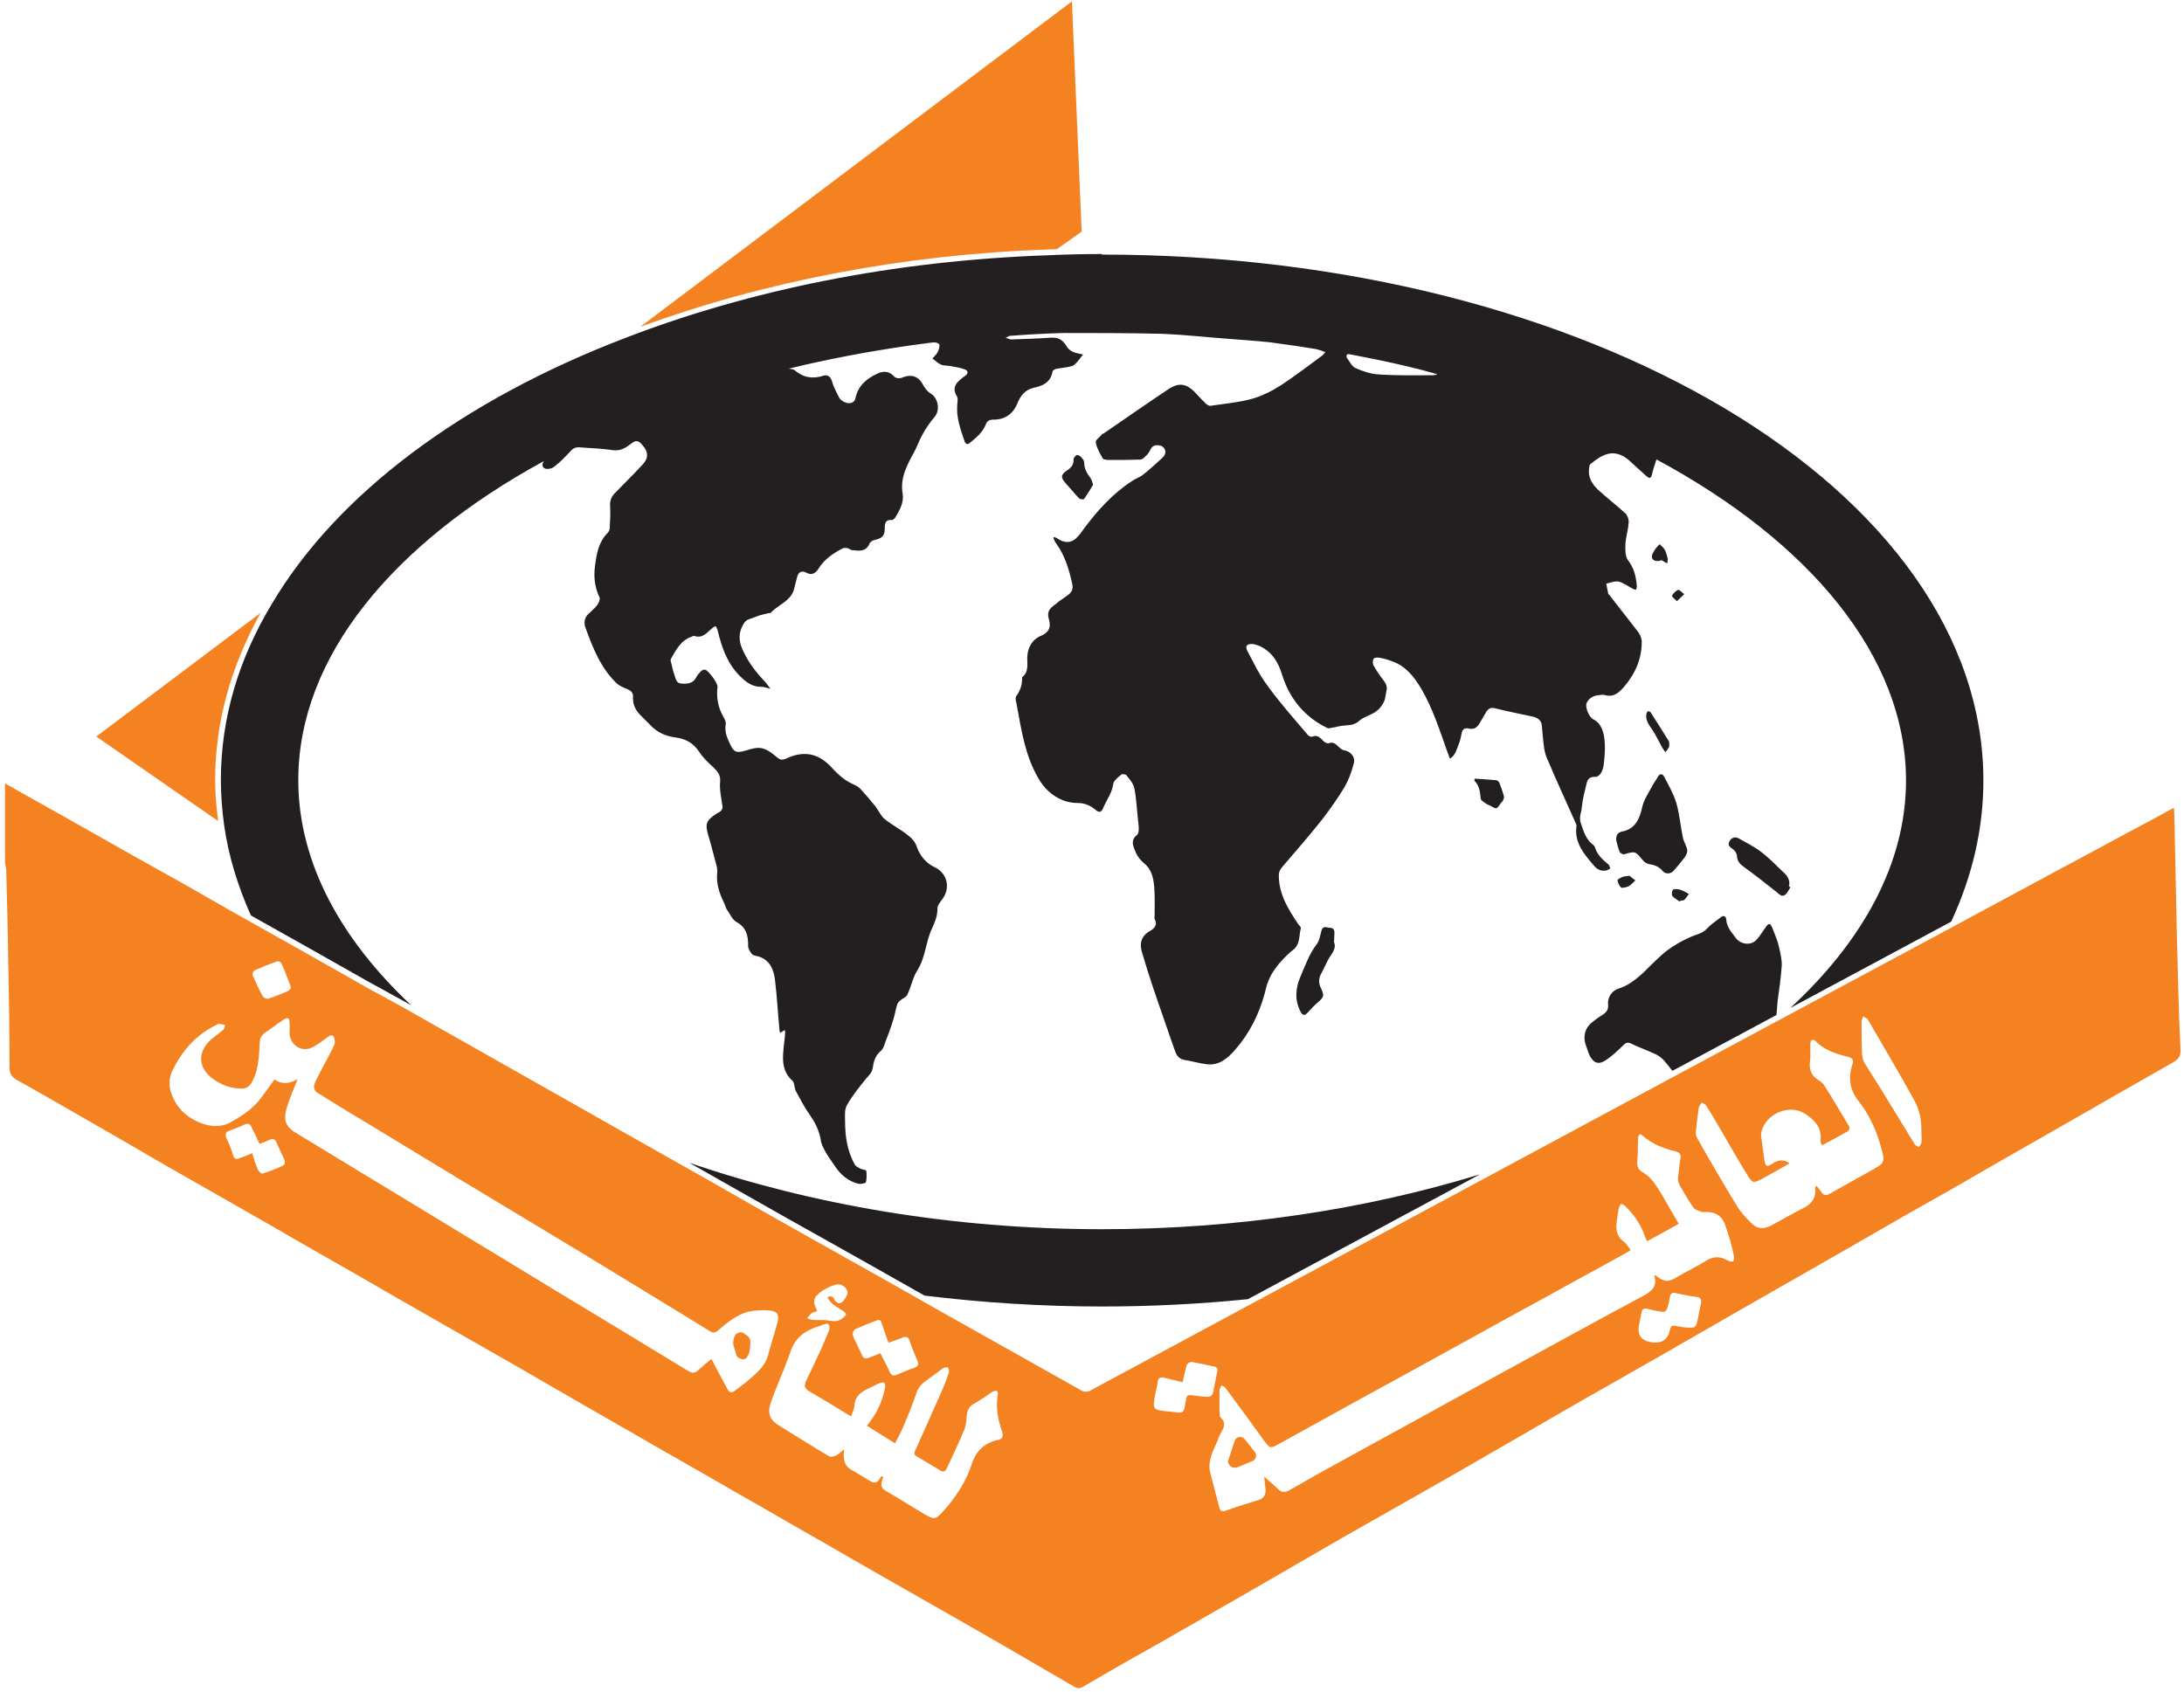
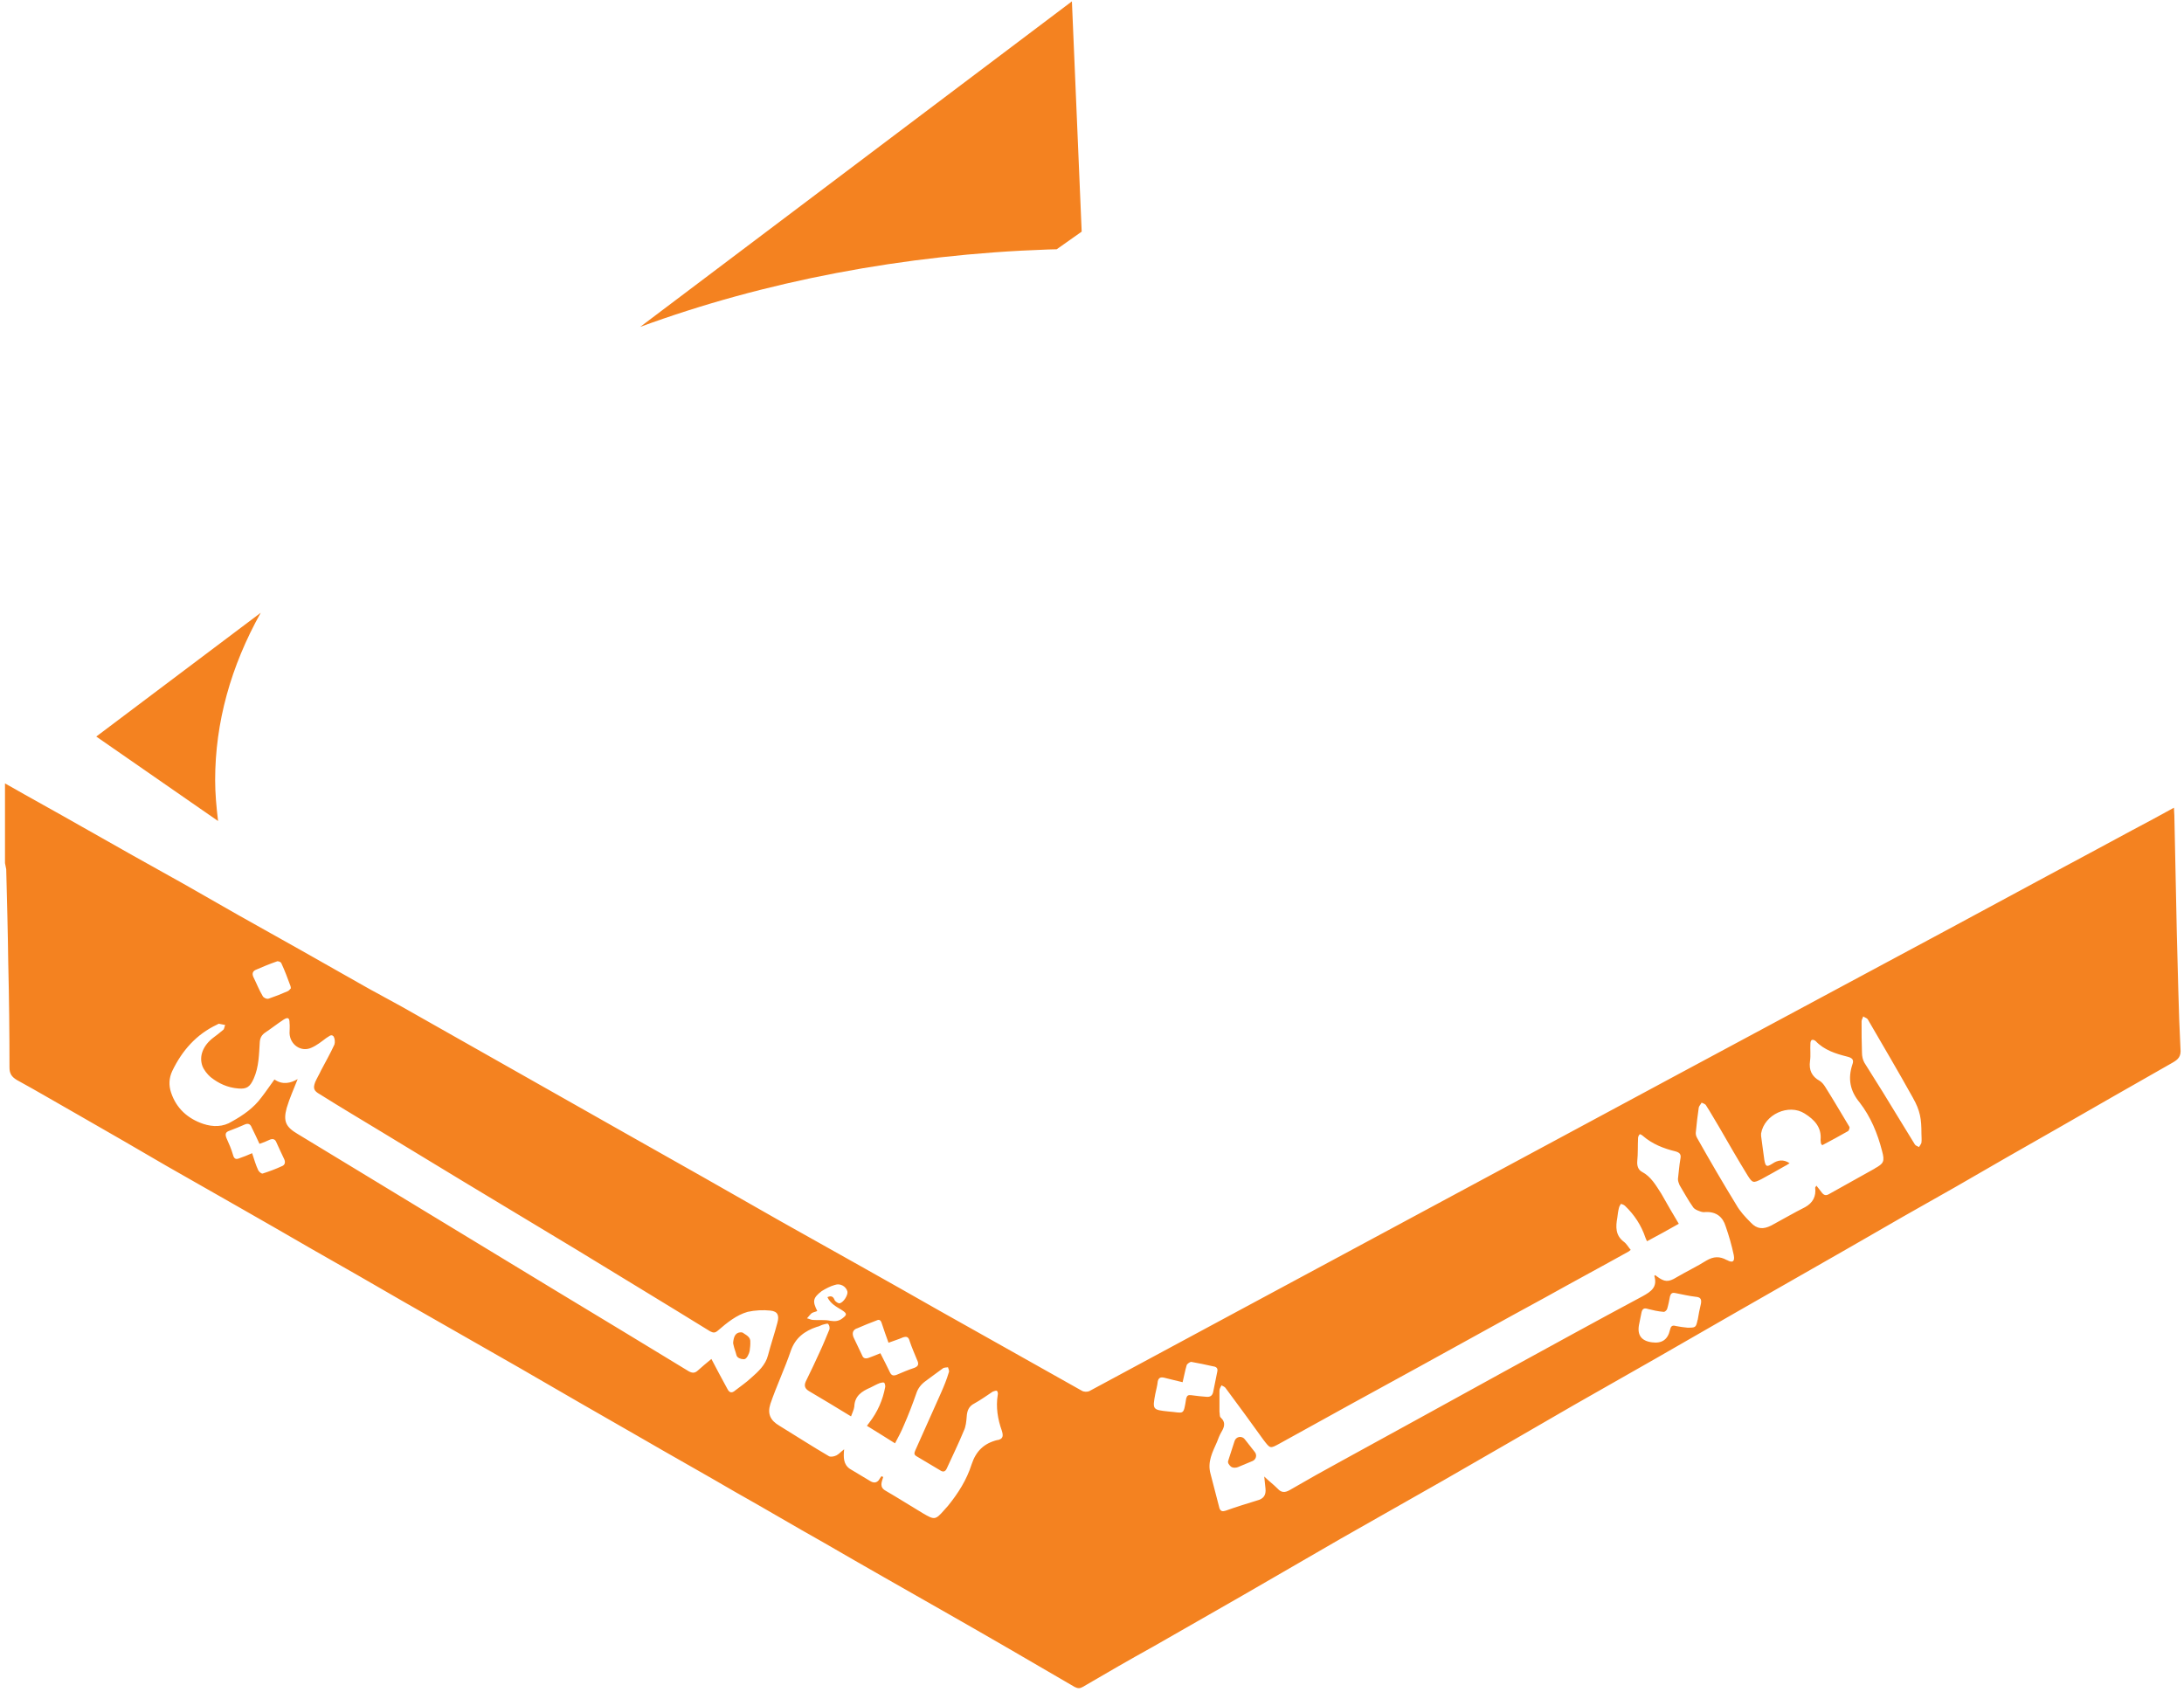
<svg xmlns="http://www.w3.org/2000/svg" width="182" height="141" viewBox="0 0 182 141" fill="none">
  <g clip-path="url(#clip0_7_163)">
    <path d="M89.322 0.117L53.345 27.245C63.64 23.461 75.333 21.203 87.339 20.793C87.578 20.784 87.816 20.784 88.059 20.774L90.14 19.305L89.326 0.112L89.322 0.117ZM8.022 61.385L18.172 68.425C18.027 67.221 17.929 66.088 17.929 65.015C17.929 60.205 19.238 55.526 21.726 51.07L8.022 61.385Z" fill="#F48220" />
    <path d="M181.402 77.793C181.332 74.504 181.266 71.247 181.196 67.958C181.196 67.79 181.164 67.618 181.164 67.314C180.009 67.958 178.859 68.569 177.704 69.181C175.329 70.468 172.986 71.723 170.644 72.978L162.467 77.387L139.665 89.628L104.685 108.448L103.427 109.124C99.219 111.396 94.979 113.668 90.771 115.94C90.603 116.01 90.331 116.01 90.158 115.908C86.189 113.668 82.187 111.434 78.213 109.194C73.87 106.717 69.493 104.277 65.15 101.837C60.807 99.36 56.463 96.887 52.12 94.448C45.911 90.921 39.702 87.431 33.493 83.904C32.783 83.531 32.1 83.125 31.39 82.752C31.086 82.584 30.744 82.411 30.408 82.211C26.878 80.209 23.348 78.208 19.823 76.244C18.331 75.395 16.803 74.513 15.311 73.668C12.497 72.11 9.677 70.515 6.863 68.919C4.726 67.697 2.552 66.512 0.416 65.29V71.933C0.448 72.101 0.486 72.274 0.518 72.442C0.584 75.054 0.654 77.629 0.687 80.242C0.757 83.158 0.79 86.041 0.79 88.957C0.79 89.465 0.958 89.736 1.402 90.006C3.202 90.99 4.965 92.04 6.765 93.057C9.14 94.415 11.482 95.768 13.857 97.158C17.897 99.463 21.969 101.767 26.004 104.109C28.514 105.532 31.058 106.992 33.568 108.448C36.827 110.314 40.048 112.143 43.307 114.009C46.631 115.94 49.923 117.839 53.247 119.738C55.926 121.296 58.609 122.789 61.288 124.352C63.766 125.742 66.207 127.197 68.685 128.588C72.009 130.519 75.37 132.418 78.695 134.316C82.327 136.383 85.955 138.487 89.551 140.591C89.822 140.727 89.99 140.727 90.229 140.591C92.197 139.439 94.132 138.319 96.096 137.232C98.574 135.809 101.085 134.386 103.563 132.959C106.312 131.363 109.023 129.805 111.772 128.21C114.587 126.614 117.439 124.991 120.254 123.395C123.919 121.291 127.547 119.192 131.18 117.088C135.724 114.513 140.241 111.933 144.752 109.325C147.908 107.529 151.031 105.733 154.187 103.932C157.104 102.238 160.022 100.573 162.977 98.912C165.791 97.284 168.61 95.656 171.425 94.065C174.613 92.236 177.802 90.403 181.028 88.574C181.505 88.303 181.776 88.065 181.706 87.389C181.538 84.17 181.5 80.979 181.402 77.793ZM71.396 110.72C71.939 110.482 72.518 110.244 73.061 110.043C73.332 109.908 73.435 110.113 73.5 110.347C73.669 110.855 73.842 111.364 74.043 111.905C74.482 111.737 74.856 111.634 75.23 111.466C75.534 111.364 75.707 111.396 75.805 111.769C75.974 112.278 76.212 112.819 76.418 113.328C76.586 113.668 76.553 113.869 76.179 114.004C75.67 114.172 75.197 114.377 74.721 114.578C74.449 114.681 74.281 114.648 74.145 114.34C73.907 113.831 73.636 113.323 73.365 112.782C73.023 112.917 72.719 113.052 72.416 113.155C72.144 113.258 71.939 113.225 71.841 112.95C71.602 112.441 71.364 111.965 71.13 111.457C70.994 111.116 71.06 110.846 71.401 110.71L71.396 110.72ZM67.665 109.428C67.768 109.362 67.969 109.325 68.105 109.26C67.698 108.448 67.731 108.173 68.479 107.599C68.82 107.393 69.19 107.193 69.564 107.09C70.04 106.922 70.513 107.226 70.616 107.631C70.686 107.902 70.312 108.546 69.97 108.616C69.868 108.648 69.629 108.48 69.564 108.378C69.461 108.107 69.325 107.939 68.951 108.107C69.222 108.681 69.732 108.919 70.171 109.194C70.578 109.465 70.611 109.567 70.204 109.871C69.9 110.109 69.592 110.141 69.185 110.076C68.746 109.973 68.236 110.043 67.759 110.006C67.591 110.006 67.418 109.903 67.249 109.871C67.385 109.735 67.488 109.567 67.656 109.428H67.665ZM21.352 80.811C21.894 80.573 22.474 80.335 23.049 80.135C23.152 80.065 23.423 80.167 23.456 80.302C23.727 80.876 23.965 81.525 24.204 82.169C24.204 82.201 24.236 82.239 24.236 82.374C24.166 82.444 24.068 82.579 23.965 82.612C23.423 82.85 22.913 83.05 22.404 83.223C22.235 83.293 21.964 83.153 21.894 83.018C21.59 82.509 21.384 81.968 21.113 81.422C20.978 81.119 21.081 80.914 21.352 80.811ZM23.488 97.191C22.979 97.428 22.436 97.629 21.894 97.802C21.791 97.834 21.59 97.666 21.52 97.531C21.314 97.093 21.179 96.617 21.01 96.108C20.636 96.276 20.3 96.412 19.991 96.514C19.687 96.65 19.514 96.617 19.416 96.244C19.28 95.768 19.075 95.292 18.874 94.853C18.738 94.513 18.804 94.345 19.112 94.242C19.552 94.074 19.996 93.902 20.435 93.701C20.706 93.598 20.875 93.701 20.978 93.972C21.183 94.41 21.417 94.853 21.623 95.329C21.927 95.227 22.198 95.124 22.469 94.989C22.707 94.886 22.909 94.923 23.011 95.157C23.25 95.665 23.451 96.141 23.689 96.617C23.792 96.855 23.759 97.093 23.484 97.195L23.488 97.191ZM62.574 114.853C62.167 115.226 61.728 115.53 61.284 115.87C60.98 116.141 60.774 116.075 60.606 115.735C60.166 114.923 59.722 114.107 59.283 113.258C58.876 113.598 58.502 113.901 58.128 114.242C57.889 114.447 57.688 114.447 57.38 114.275C53.752 112.073 50.086 109.833 46.421 107.631C40.787 104.207 35.191 100.815 29.557 97.391C27.963 96.439 26.401 95.46 24.807 94.508C23.825 93.93 23.587 93.458 23.89 92.339C24.129 91.527 24.503 90.711 24.807 89.931C24.232 90.272 23.549 90.44 22.871 89.964C22.497 90.473 22.16 90.981 21.787 91.457C21.141 92.339 20.258 92.95 19.341 93.458C18.593 93.934 17.747 93.934 16.933 93.664C15.643 93.225 14.694 92.376 14.255 91.051C14.049 90.44 14.086 89.829 14.357 89.255C15.171 87.562 16.358 86.204 18.088 85.392C18.154 85.36 18.191 85.322 18.257 85.322C18.425 85.355 18.598 85.392 18.766 85.425C18.696 85.56 18.696 85.766 18.598 85.831C18.327 86.069 18.056 86.269 17.784 86.475C16.938 87.118 16.564 88 16.868 88.849C17.004 89.19 17.275 89.526 17.546 89.764C18.224 90.305 18.972 90.645 19.851 90.715C20.562 90.781 20.833 90.58 21.141 89.899C21.581 88.915 21.581 87.865 21.651 86.815C21.684 86.475 21.819 86.241 22.128 86.036C22.637 85.695 23.11 85.322 23.619 84.986C23.993 84.749 24.129 84.818 24.129 85.257C24.162 85.528 24.129 85.831 24.129 86.106C24.162 87.058 25.078 87.701 25.929 87.328C26.406 87.123 26.775 86.82 27.186 86.512C27.392 86.409 27.593 86.139 27.799 86.377C27.902 86.545 27.934 86.853 27.869 87.053C27.528 87.799 27.121 88.509 26.747 89.222C26.611 89.526 26.406 89.866 26.27 90.174C26.064 90.715 26.167 90.921 26.644 91.191C28.374 92.278 30.141 93.328 31.871 94.377C34.143 95.768 36.416 97.125 38.693 98.516C41.778 100.382 44.836 102.21 47.922 104.076C51.69 106.381 55.453 108.653 59.184 110.958C59.456 111.093 59.591 111.093 59.83 110.888C60.578 110.244 61.358 109.6 62.307 109.33C62.92 109.194 63.598 109.162 64.206 109.227C64.814 109.292 64.954 109.633 64.781 110.244C64.542 111.158 64.238 112.04 64 112.954C63.794 113.766 63.187 114.312 62.574 114.853ZM83.136 120.008C82.014 120.279 81.336 120.923 80.967 122.042C80.56 123.33 79.849 124.45 78.998 125.499C78.896 125.602 78.793 125.737 78.695 125.84C77.947 126.689 77.881 126.689 76.894 126.11C75.875 125.499 74.861 124.855 73.809 124.244C73.266 123.941 73.468 123.53 73.603 123.092C73.57 123.092 73.5 123.059 73.468 123.022C73.365 123.125 73.299 123.26 73.229 123.363C73.023 123.6 72.79 123.6 72.518 123.433C71.943 123.092 71.396 122.756 70.821 122.415C70.279 122.042 70.279 121.464 70.344 120.787C70.073 120.993 69.905 121.193 69.699 121.296C69.493 121.398 69.222 121.431 69.087 121.366C67.694 120.554 66.338 119.672 64.949 118.823C64.201 118.385 63.93 117.839 64.201 116.995C64.711 115.502 65.389 114.079 65.898 112.586C66.272 111.499 67.053 110.925 68.067 110.584C68.273 110.552 68.442 110.417 68.643 110.379C68.778 110.347 68.984 110.277 69.017 110.347C69.12 110.449 69.152 110.65 69.12 110.79C68.848 111.434 68.61 112.045 68.306 112.688C67.932 113.5 67.558 114.317 67.151 115.128C66.983 115.502 67.086 115.74 67.422 115.94C68.577 116.617 69.695 117.298 70.919 118.044C71.022 117.741 71.158 117.503 71.191 117.232C71.223 116.318 71.836 115.945 72.546 115.637C72.818 115.502 73.056 115.366 73.327 115.264C73.463 115.231 73.598 115.194 73.669 115.231C73.734 115.264 73.771 115.436 73.771 115.572C73.566 116.691 73.126 117.676 72.448 118.557C72.383 118.66 72.313 118.725 72.243 118.828C73.023 119.304 73.771 119.78 74.585 120.288C74.856 119.78 75.127 119.271 75.333 118.763C75.707 117.914 76.044 117.032 76.352 116.15C76.488 115.712 76.759 115.371 77.133 115.1C77.61 114.76 78.082 114.387 78.559 114.051C78.695 113.948 78.863 113.981 78.998 113.948C79.031 114.083 79.134 114.251 79.064 114.387C78.896 114.965 78.657 115.539 78.419 116.08C77.708 117.676 76.993 119.266 76.282 120.862C76.179 121.1 76.147 121.235 76.385 121.37C77.03 121.744 77.675 122.15 78.32 122.523C78.559 122.691 78.76 122.691 78.896 122.388C79.373 121.338 79.877 120.321 80.322 119.234C80.49 118.893 80.527 118.455 80.56 118.049C80.593 117.573 80.728 117.2 81.205 116.962C81.748 116.659 82.224 116.318 82.734 115.977C82.837 115.945 83.005 115.875 83.075 115.912C83.145 115.977 83.178 116.15 83.145 116.253C82.977 117.27 83.145 118.287 83.487 119.238C83.622 119.677 83.59 119.915 83.145 120.018L83.136 120.008ZM99.257 116.276C99.018 116.243 98.915 116.309 98.85 116.547C98.611 118.04 98.682 117.732 97.358 117.634C96.035 117.498 96.035 117.466 96.274 116.173C96.344 115.833 96.442 115.497 96.48 115.124C96.55 114.821 96.718 114.751 97.022 114.821C97.531 114.956 98.004 115.058 98.551 115.194C98.686 114.653 98.756 114.209 98.892 113.771C98.925 113.668 99.163 113.5 99.266 113.5C99.878 113.603 100.486 113.738 101.099 113.873C101.37 113.906 101.505 114.041 101.44 114.312C101.337 114.89 101.202 115.432 101.099 116.005C101.033 116.309 100.86 116.444 100.524 116.411C100.117 116.379 99.71 116.341 99.266 116.276H99.257ZM141.465 110.006C141.33 110.65 141.297 110.65 140.619 110.65C140.315 110.617 139.974 110.58 139.67 110.515C139.329 110.412 139.231 110.547 139.161 110.855C138.98 111.645 138.483 111.984 137.669 111.872C136.787 111.76 136.425 111.273 136.584 110.412C136.655 110.071 136.72 109.735 136.79 109.395C136.86 109.054 137.029 108.989 137.332 109.092C137.739 109.194 138.179 109.297 138.623 109.33C138.726 109.362 138.894 109.194 138.927 109.092C139.03 108.751 139.095 108.415 139.165 108.042C139.235 107.804 139.334 107.701 139.642 107.771C140.184 107.874 140.727 108.009 141.307 108.075C141.681 108.107 141.816 108.243 141.746 108.648C141.643 109.092 141.54 109.563 141.475 110.006H141.465ZM143.906 105.019C143.294 104.678 142.789 104.716 142.209 105.052C141.395 105.56 140.544 105.966 139.731 106.442C139.02 106.88 138.712 106.848 138.066 106.372C138.034 106.339 137.964 106.302 137.931 106.269L137.861 106.339C138.132 107.254 137.622 107.627 136.879 108.033C132.942 110.137 129.076 112.269 125.172 114.405C120.726 116.845 116.317 119.29 111.903 121.697C110.412 122.509 108.953 123.325 107.495 124.174C107.088 124.412 106.784 124.412 106.475 124.072C106.101 123.698 105.695 123.395 105.353 123.055C105.386 123.358 105.423 123.698 105.456 124.039C105.522 124.617 105.288 124.921 104.745 125.056C103.862 125.327 102.983 125.597 102.132 125.905C101.894 125.975 101.725 125.975 101.622 125.7C101.384 124.748 101.113 123.768 100.874 122.817C100.603 121.832 101.043 121.021 101.417 120.172C101.519 119.901 101.622 119.63 101.758 119.392C101.996 118.987 102.197 118.581 101.725 118.137C101.622 118.068 101.66 117.834 101.622 117.662V115.898C101.622 115.73 101.725 115.595 101.791 115.455C101.926 115.525 102.095 115.59 102.165 115.726C103.217 117.148 104.269 118.571 105.288 119.999C105.863 120.745 105.83 120.745 106.644 120.302C110.548 118.133 114.447 115.996 118.351 113.859C121.81 111.961 125.27 110.029 128.767 108.131C131.072 106.843 133.415 105.588 135.724 104.3C135.757 104.268 135.794 104.235 135.892 104.165C135.687 103.927 135.551 103.657 135.317 103.489C134.607 102.948 134.639 102.234 134.775 101.487C134.808 101.217 134.841 100.946 134.911 100.671C134.943 100.536 135.014 100.433 135.079 100.33C135.182 100.363 135.317 100.4 135.42 100.498C136.201 101.245 136.776 102.126 137.117 103.143C137.15 103.246 137.188 103.311 137.253 103.447C138.137 102.971 139.016 102.5 139.899 101.991C139.39 101.142 138.917 100.33 138.441 99.481C138.001 98.805 137.594 98.058 136.814 97.653C136.51 97.484 136.407 97.144 136.439 96.771C136.505 96.127 136.472 95.483 136.505 94.839C136.505 94.737 136.575 94.601 136.641 94.536C136.673 94.503 136.846 94.606 136.912 94.671C137.692 95.348 138.642 95.721 139.628 95.959C140.002 96.062 140.105 96.23 140.035 96.57C139.932 97.149 139.899 97.69 139.829 98.264C139.829 98.432 139.895 98.604 139.965 98.772C140.339 99.383 140.675 100.027 141.087 100.601C141.19 100.769 141.428 100.871 141.629 100.941C141.797 101.011 141.97 101.044 142.139 101.011C143.022 100.979 143.565 101.417 143.803 102.196C144.074 102.975 144.313 103.792 144.481 104.604C144.584 105.145 144.378 105.28 143.906 105.01V105.019ZM156.225 97.391C154.968 98.105 153.715 98.781 152.457 99.495C152.186 99.663 152.018 99.63 151.845 99.425C151.676 99.22 151.541 99.019 151.368 98.814C151.265 98.949 151.265 98.982 151.265 98.982C151.355 99.707 151.073 100.249 150.419 100.61C149.47 101.086 148.553 101.627 147.604 102.136C146.926 102.476 146.417 102.439 145.907 101.898C145.43 101.422 144.991 100.946 144.687 100.405C143.565 98.576 142.48 96.71 141.428 94.844C141.325 94.676 141.292 94.471 141.325 94.303C141.391 93.626 141.461 92.983 141.564 92.302C141.596 92.166 141.732 92.031 141.802 91.896C141.938 91.966 142.106 91.998 142.176 92.133C142.55 92.707 142.887 93.319 143.261 93.93C144.042 95.287 144.822 96.64 145.636 97.965C146.043 98.609 146.113 98.609 146.791 98.268C147.469 97.895 148.146 97.522 148.792 97.149C148.895 97.116 148.997 97.013 149.133 96.943C148.623 96.603 148.151 96.673 147.707 96.976C147.23 97.279 147.132 97.247 147.029 96.673C146.926 96.029 146.861 95.353 146.758 94.671V94.466C147.029 92.871 149.063 91.956 150.391 92.805C151.204 93.314 151.817 93.958 151.714 95.007C151.714 95.11 151.746 95.213 151.746 95.311C151.779 95.343 151.812 95.38 151.849 95.446C152.56 95.073 153.308 94.667 154.019 94.261C154.084 94.191 154.154 93.99 154.122 93.92C153.444 92.801 152.798 91.681 152.088 90.561C151.985 90.393 151.817 90.188 151.648 90.085C150.97 89.712 150.732 89.171 150.835 88.425C150.905 87.949 150.835 87.44 150.868 86.969C150.868 86.867 150.9 86.698 151.003 86.666C151.073 86.633 151.242 86.698 151.307 86.769C152.018 87.515 152.971 87.818 153.921 88.056C154.327 88.159 154.533 88.294 154.36 88.733C153.986 89.885 154.154 90.902 154.972 91.886C155.889 93.071 156.464 94.462 156.838 95.922C157.076 96.803 156.974 96.971 156.225 97.382V97.391ZM160.125 95.222C160.092 95.357 159.989 95.46 159.919 95.595C159.816 95.53 159.648 95.493 159.578 95.39C158.694 93.93 157.778 92.474 156.899 91.014C156.389 90.202 155.879 89.386 155.37 88.574C155.234 88.336 155.164 88.033 155.164 87.725C155.131 86.876 155.131 85.994 155.131 85.112C155.131 84.977 155.234 84.842 155.267 84.707C155.403 84.809 155.571 84.842 155.641 84.944C156.899 87.114 158.184 89.283 159.409 91.49C160.022 92.577 160.12 93.253 160.12 94.475C160.12 94.746 160.153 94.984 160.12 95.222H160.125Z" fill="#F48220" />
    <path d="M62.523 111.797C62.541 112.063 62.504 112.325 62.471 112.591C62.434 112.8 62.242 113.244 62.032 113.276H61.943C61.714 113.276 61.433 113.155 61.377 112.959L61.307 112.712C61.218 112.465 61.148 112.217 61.097 111.97C61.078 111.881 61.148 111.527 61.185 111.443C61.237 111.284 61.363 111.126 61.522 111.074C61.592 111.056 61.662 111.037 61.733 111.037C61.821 111.037 61.91 111.056 61.98 111.126C62.261 111.303 62.527 111.462 62.527 111.797H62.523Z" fill="#F48220" />
    <path d="M102.899 122.322C102.773 122.322 102.646 122.29 102.567 122.22C102.431 122.089 102.291 121.93 102.347 121.753L102.436 121.473L102.885 120.088C102.941 119.92 103.086 119.794 103.259 119.761C103.287 119.761 103.315 119.756 103.343 119.756C103.488 119.756 103.628 119.822 103.722 119.938L104.572 121.021C104.666 121.142 104.699 121.291 104.661 121.436C104.624 121.58 104.521 121.702 104.381 121.762L103.161 122.271C103.086 122.299 102.992 122.322 102.894 122.322H102.899Z" fill="#F48220" />
-     <path d="M137.323 59.276C137.253 59.337 137.202 59.449 137.188 59.547C137.122 60.111 137.491 60.499 137.763 60.928C138.038 61.366 138.263 61.842 138.515 62.295C138.595 62.435 138.693 62.561 138.786 62.696C138.885 62.556 138.997 62.421 139.081 62.271C139.114 62.211 139.095 62.117 139.104 62.024C139.095 61.95 139.114 61.838 139.067 61.768C138.571 60.965 138.067 60.163 137.552 59.37C137.515 59.309 137.351 59.253 137.323 59.281V59.276ZM138.59 46.76C138.702 46.83 138.819 46.895 138.931 46.96C138.95 46.82 139.002 46.671 138.974 46.545C138.917 46.288 138.847 46.032 138.721 45.803C138.628 45.631 138.445 45.5 138.3 45.355C138.183 45.486 138.043 45.607 137.95 45.752C137.828 45.943 137.674 46.153 137.66 46.368C137.632 46.722 138.038 46.862 138.483 46.68C138.515 46.708 138.548 46.741 138.585 46.76H138.59ZM135.224 69.283C134.766 69.386 134.677 69.619 134.682 70.025C134.775 70.352 134.841 70.688 134.971 70.995C135.018 71.103 135.247 71.224 135.35 71.196C136.276 70.93 136.271 70.93 136.902 71.695C137.029 71.849 137.239 71.989 137.426 72.017C137.875 72.087 138.254 72.222 138.557 72.591C138.805 72.889 139.263 72.838 139.492 72.549C139.792 72.171 140.124 71.821 140.404 71.434C140.526 71.266 140.633 71.009 140.601 70.823C140.535 70.468 140.306 70.146 140.236 69.792C140.04 68.84 139.965 67.856 139.694 66.927C139.469 66.162 139.053 65.453 138.684 64.739C138.529 64.445 138.305 64.455 138.132 64.781C138.006 65.015 137.837 65.22 137.716 65.453C137.412 66.046 136.996 66.615 136.856 67.245C136.636 68.234 136.299 69.05 135.229 69.293L135.224 69.283ZM110.851 77.326C110.585 77.317 110.253 77.102 110.122 77.559C110.015 77.933 109.972 78.362 109.753 78.651C109.117 79.481 108.776 80.442 108.374 81.385C107.957 82.351 107.883 83.302 108.35 84.259C108.556 84.678 108.719 84.674 109.028 84.333C109.267 84.067 109.514 83.806 109.785 83.573C110.328 83.111 110.379 82.98 110.071 82.341C109.888 81.959 109.874 81.595 110.061 81.222C110.248 80.848 110.445 80.475 110.622 80.093C110.875 79.561 111.417 79.122 111.169 78.52C111.183 78.213 111.193 77.993 111.202 77.774C111.216 77.522 111.132 77.335 110.851 77.326ZM147.646 77.251C147.543 76.948 147.375 76.948 147.207 77.181C146.936 77.555 146.697 77.961 146.393 78.301C145.954 78.81 145.136 78.74 144.696 78.231C144.322 77.723 143.883 77.279 143.85 76.603C143.817 76.332 143.611 76.262 143.373 76.468C142.966 76.771 142.527 77.079 142.185 77.452C141.811 77.825 141.302 77.891 140.862 78.096C140.184 78.399 139.507 78.772 138.927 79.216C138.179 79.789 137.534 80.503 136.856 81.147C136.243 81.688 135.635 82.164 134.855 82.402C134.312 82.57 133.938 83.148 134.008 83.722C134.041 84.095 133.905 84.333 133.602 84.539C133.26 84.744 132.956 84.977 132.652 85.215C132.077 85.691 131.904 86.367 132.143 87.081C132.278 87.422 132.349 87.758 132.517 88.066C132.891 88.677 133.298 88.742 133.943 88.271C134.42 87.93 134.859 87.524 135.266 87.118C135.472 86.913 135.607 86.848 135.878 86.951C136.556 87.291 137.272 87.524 137.982 87.865C138.188 87.968 138.422 88.135 138.595 88.303C138.861 88.593 139.114 88.919 139.366 89.246L139.446 89.204L148.039 84.59C148.072 84.207 148.109 83.825 148.132 83.456C148.268 82.472 148.404 81.525 148.474 80.54C148.544 80.102 148.235 78.712 148.067 78.301C147.931 77.928 147.796 77.587 147.66 77.251H147.646ZM91.832 21.171C90.341 21.171 88.845 21.203 87.353 21.273C74.426 21.717 62.415 24.189 52.134 28.155C38.562 33.342 28.042 41.175 22.614 50.398C19.865 54.975 18.406 59.892 18.406 65.01C18.406 66.265 18.509 67.52 18.677 68.775C19.042 71.355 19.823 73.86 20.908 76.295C24.152 78.105 27.402 79.943 30.651 81.786L33.727 83.475L34.27 83.783C28.393 78.273 24.914 71.915 24.858 65.183V65.015C24.858 54.718 32.792 45.262 45.322 38.428C45.2 38.633 45.126 38.857 45.35 39.011C45.519 39.146 45.963 39.076 46.164 38.908C46.673 38.535 47.113 38.059 47.557 37.588C47.763 37.35 47.996 37.247 48.338 37.285C49.254 37.35 50.203 37.387 51.12 37.522C51.732 37.592 52.139 37.317 52.545 37.014C52.952 36.673 53.191 36.673 53.527 37.084C54.037 37.658 54.07 38.171 53.527 38.745C52.779 39.556 51.966 40.34 51.185 41.152C50.914 41.455 50.811 41.796 50.844 42.239C50.876 42.817 50.844 43.391 50.811 44.002C50.811 44.138 50.741 44.306 50.643 44.408C49.895 45.155 49.726 46.102 49.591 47.119C49.455 48.071 49.558 48.947 49.965 49.797C50.03 49.932 49.895 50.273 49.759 50.44C49.553 50.711 49.282 50.916 49.048 51.154C48.707 51.457 48.642 51.901 48.777 52.274C49.39 53.967 50.035 55.633 51.358 56.92C51.596 57.158 51.933 57.294 52.274 57.429C52.578 57.564 52.784 57.732 52.751 58.105C52.718 58.782 53.022 59.29 53.499 59.733C53.803 60.037 54.112 60.345 54.416 60.648C54.958 61.124 55.57 61.362 56.281 61.46C57.095 61.562 57.773 61.898 58.282 62.682C58.586 63.158 59.03 63.564 59.47 63.97C59.811 64.31 60.045 64.581 60.012 65.122C59.947 65.733 60.082 66.377 60.18 67.021C60.25 67.291 60.213 67.496 59.975 67.664C59.872 67.734 59.769 67.767 59.671 67.832C58.824 68.411 58.754 68.681 59.026 69.629C59.297 70.51 59.502 71.392 59.736 72.241C59.769 72.376 59.769 72.544 59.769 72.684C59.666 73.599 59.937 74.448 60.344 75.259C60.447 75.465 60.48 75.698 60.615 75.871C60.853 76.211 61.055 76.682 61.396 76.855C62.177 77.293 62.345 77.942 62.345 78.754C62.312 78.992 62.48 79.295 62.649 79.5C62.752 79.635 62.99 79.668 63.191 79.705C64.173 80.009 64.482 80.825 64.584 81.674C64.753 83.064 64.823 84.487 64.959 85.877C64.959 85.948 64.991 85.98 65.029 86.083C65.164 85.98 65.267 85.915 65.403 85.845C65.403 85.915 65.435 85.98 65.435 86.013C65.403 86.587 65.3 87.165 65.267 87.744C65.202 88.593 65.3 89.404 66.015 90.048C66.221 90.216 66.183 90.659 66.319 90.93C66.693 91.606 67.03 92.287 67.474 92.899C67.913 93.542 68.255 94.186 68.39 94.965C68.423 95.339 68.629 95.679 68.797 96.015C69.035 96.421 69.339 96.827 69.61 97.237C70.087 97.951 70.733 98.46 71.546 98.66C71.714 98.693 72.121 98.627 72.159 98.525C72.229 98.254 72.229 97.914 72.191 97.573C72.191 97.508 71.887 97.471 71.714 97.405C71.546 97.303 71.34 97.237 71.237 97.065C70.625 95.978 70.424 94.76 70.424 93.472C70.424 92.997 70.354 92.455 70.592 92.082C71.032 91.303 71.612 90.589 72.186 89.88C72.425 89.61 72.663 89.404 72.729 88.999C72.799 88.49 72.935 87.981 73.374 87.608C73.58 87.44 73.678 87.17 73.748 86.932C73.987 86.321 74.225 85.677 74.426 85.033C74.562 84.594 74.632 84.151 74.767 83.713C74.8 83.578 74.936 83.442 75.071 83.34C75.24 83.204 75.511 83.102 75.614 82.901C75.917 82.257 76.053 81.511 76.427 80.9C77.138 79.813 77.138 78.46 77.685 77.34C77.923 76.832 78.124 76.323 78.124 75.712C78.091 75.507 78.293 75.273 78.428 75.068C79.274 74.084 78.97 72.763 77.853 72.255C77.208 71.952 76.665 71.341 76.394 70.561C76.291 70.221 76.02 69.885 75.749 69.68C75.104 69.139 74.323 68.765 73.678 68.224C73.374 67.954 73.201 67.51 72.93 67.175C72.523 66.666 72.084 66.158 71.639 65.682C71.471 65.514 71.2 65.411 70.994 65.308C70.246 64.968 69.704 64.394 69.162 63.816C68.077 62.729 66.889 62.561 65.463 63.242C65.192 63.344 65.024 63.344 64.785 63.139C64.411 62.836 63.972 62.463 63.495 62.36C63.056 62.257 62.546 62.43 62.102 62.565C61.391 62.771 61.153 62.701 60.844 62.024C60.606 61.516 60.367 61.007 60.47 60.396C60.54 60.191 60.367 59.888 60.232 59.65C59.825 58.903 59.689 58.091 59.792 57.242C59.825 56.939 59.044 55.885 58.773 55.819C58.67 55.787 58.535 55.852 58.469 55.889C58.301 56.057 58.128 56.23 58.03 56.431C57.758 56.972 57.282 57.004 56.809 56.972C56.37 56.972 56.3 56.566 56.197 56.225C56.094 55.955 56.029 55.651 55.959 55.344C55.926 55.208 55.856 55.04 55.893 54.938C56.333 54.191 56.706 53.38 57.623 53.072C57.693 53.039 57.791 52.969 57.861 53.002C58.572 53.239 58.913 52.698 59.353 52.358C59.423 52.255 59.559 52.222 59.657 52.19C59.689 52.292 59.76 52.395 59.792 52.493C60.166 54.051 60.676 55.511 61.929 56.594C62.336 56.967 62.812 57.238 63.388 57.238C63.626 57.238 63.864 57.308 64.201 57.406C64.033 57.168 63.897 57 63.794 56.864C62.948 55.983 62.2 54.998 61.761 53.846C61.522 53.132 61.625 52.456 62.064 51.845C62.135 51.775 62.233 51.677 62.336 51.639C62.677 51.504 63.014 51.401 63.355 51.266C63.593 51.196 63.832 51.163 64.066 51.098C64.136 51.098 64.201 51.098 64.234 51.066C64.846 50.389 65.898 50.114 66.169 49.097C66.272 48.724 66.338 48.383 66.441 48.047C66.543 47.674 66.815 47.539 67.151 47.707C67.628 47.977 67.932 47.809 68.203 47.403C68.68 46.624 69.423 46.116 70.204 45.71C70.307 45.64 70.475 45.677 70.611 45.677C70.746 45.71 70.849 45.812 70.985 45.845C71.597 45.915 72.172 46.013 72.476 45.271C72.546 45.136 72.748 45.033 72.883 45.001C73.496 44.865 73.729 44.66 73.729 44.054C73.729 43.648 73.762 43.275 74.342 43.34C74.407 43.34 74.51 43.237 74.58 43.172C74.954 42.561 75.328 41.917 75.225 41.171C74.987 39.883 75.567 38.796 76.142 37.746C76.413 37.27 76.581 36.729 76.853 36.254C77.124 35.745 77.465 35.236 77.872 34.761C78.349 34.219 78.213 33.235 77.6 32.829C77.329 32.661 77.124 32.423 76.988 32.185C76.581 31.374 76.006 31.136 75.188 31.472C74.884 31.574 74.646 31.542 74.44 31.304C74.033 30.898 73.556 30.93 73.117 31.136C72.233 31.542 71.49 32.153 71.284 33.202C71.214 33.576 70.775 33.711 70.368 33.506C70.2 33.436 70.026 33.3 69.928 33.132C69.723 32.727 69.489 32.321 69.353 31.845C69.25 31.472 69.049 31.201 68.643 31.304C67.726 31.607 66.945 31.472 66.235 30.865C66.109 30.762 65.931 30.748 65.725 30.725C68.984 29.927 72.378 29.288 75.861 28.789C76.011 28.77 76.165 28.752 76.31 28.728C76.722 28.672 77.114 28.612 77.516 28.565C77.624 28.551 77.736 28.547 77.844 28.532C77.989 28.523 78.25 28.631 78.278 28.696C78.311 28.901 78.246 29.134 78.143 29.34C78.04 29.545 77.839 29.713 77.703 29.881C77.942 30.049 78.18 30.287 78.414 30.389C78.685 30.492 79.026 30.459 79.298 30.525C79.672 30.59 80.079 30.66 80.42 30.795C80.658 30.898 80.724 31.098 80.453 31.304C80.284 31.439 80.111 31.542 79.943 31.709C79.569 32.05 79.4 32.423 79.704 32.965C79.84 33.132 79.807 33.44 79.775 33.678C79.672 34.798 80.046 35.782 80.387 36.799C80.49 37.037 80.626 37.07 80.826 36.902C81.336 36.496 81.879 36.053 82.15 35.376C82.252 35.073 82.454 34.971 82.828 34.971C83.777 34.971 84.455 34.462 84.796 33.58C85.067 32.937 85.441 32.493 86.119 32.325C86.9 32.157 87.545 31.887 87.713 30.968C87.713 30.865 87.919 30.762 88.055 30.73C88.461 30.66 88.901 30.627 89.275 30.525C89.443 30.492 89.579 30.357 89.714 30.221C89.92 30.016 90.056 29.778 90.257 29.545C89.986 29.48 89.682 29.442 89.443 29.34C89.237 29.237 89.036 29.102 88.933 28.934C88.527 28.257 88.186 28.085 87.372 28.155C86.353 28.225 85.301 28.257 84.249 28.29C84.146 28.29 84.043 28.22 83.809 28.155C84.015 28.052 84.081 27.987 84.183 27.987C85.259 27.903 86.315 27.842 87.381 27.795C87.793 27.781 88.204 27.767 88.616 27.753C91.341 27.753 94.086 27.753 96.84 27.819C98.602 27.889 100.402 28.089 102.202 28.225C103.39 28.327 104.61 28.392 105.835 28.528C105.966 28.542 106.097 28.57 106.232 28.584C107.373 28.728 108.495 28.901 109.612 29.083C109.888 29.134 110.131 29.228 110.449 29.344C110.347 29.447 110.281 29.549 110.211 29.615C109.056 30.464 107.906 31.346 106.718 32.125C105.97 32.601 105.157 33.007 104.311 33.244C103.193 33.548 102.006 33.65 100.851 33.823C100.683 33.823 100.477 33.655 100.374 33.52C100.07 33.249 99.799 32.908 99.49 32.605C98.812 31.961 98.233 31.892 97.419 32.4C95.587 33.622 93.787 34.877 91.959 36.132C91.926 36.132 91.888 36.165 91.856 36.165C91.687 36.403 91.281 36.673 91.313 36.841C91.379 37.317 91.655 37.756 91.888 38.199C91.959 38.301 92.23 38.334 92.398 38.334C93.282 38.334 94.16 38.334 95.011 38.301C95.147 38.301 95.315 38.199 95.418 38.064C95.624 37.896 95.792 37.658 95.895 37.42C96.101 37.047 96.437 37.079 96.741 37.149C96.877 37.182 97.045 37.355 97.083 37.49C97.186 37.793 97.017 38.031 96.779 38.236C96.269 38.679 95.797 39.151 95.25 39.561C95.011 39.766 94.675 39.864 94.366 40.07C92.739 41.119 91.449 42.547 90.294 44.105C90.126 44.343 89.99 44.544 89.784 44.749C89.378 45.225 88.835 45.29 88.293 44.987C88.157 44.884 87.989 44.819 87.853 44.749C87.821 44.782 87.783 44.814 87.783 44.852C87.853 44.987 87.919 45.155 87.989 45.257C88.737 46.274 89.074 47.427 89.345 48.616C89.448 49.055 89.345 49.363 88.938 49.633C88.531 49.904 88.125 50.207 87.751 50.515C87.409 50.786 87.241 51.089 87.409 51.602C87.615 52.316 87.377 52.754 86.661 53.025C86.016 53.328 85.642 53.977 85.609 54.718C85.577 55.292 85.778 55.973 85.17 56.449C85.203 57.023 85.034 57.536 84.693 58.007C84.557 58.213 84.726 58.619 84.758 58.922C85.132 60.923 85.436 62.957 86.488 64.786C86.965 65.668 87.676 66.344 88.625 66.717C88.999 66.853 89.406 66.923 89.812 66.923C90.388 66.923 90.864 67.128 91.304 67.501C91.645 67.804 91.814 67.636 91.949 67.296C92.22 66.652 92.66 66.111 92.763 65.365C92.795 65.061 93.169 64.791 93.441 64.553C93.511 64.487 93.815 64.52 93.88 64.623C94.118 64.926 94.422 65.266 94.525 65.672C94.694 66.522 94.731 67.403 94.829 68.285C94.862 68.555 94.899 68.826 94.899 69.064C94.899 69.232 94.867 69.502 94.764 69.573C94.151 70.048 94.46 70.59 94.661 71.065C94.796 71.406 95.068 71.709 95.339 71.947C95.984 72.456 96.12 73.202 96.185 73.916C96.25 74.728 96.218 75.544 96.218 76.356C96.218 76.421 96.185 76.524 96.218 76.594C96.522 77.135 96.115 77.443 95.741 77.643C94.927 78.152 94.993 78.898 95.231 79.575C95.741 81.338 96.353 83.102 96.961 84.832C97.265 85.747 97.573 86.596 97.877 87.478C98.013 87.883 98.181 88.224 98.658 88.327C99.303 88.429 99.949 88.63 100.594 88.7C101.613 88.803 102.324 88.191 102.936 87.478C104.124 86.12 104.904 84.562 105.381 82.831C105.484 82.49 105.517 82.187 105.652 81.879C105.924 81.1 106.433 80.457 107.008 79.845C107.247 79.607 107.485 79.37 107.756 79.169C108.369 78.693 108.233 77.984 108.402 77.373C108.434 77.27 108.266 77.135 108.196 77.032C107.35 75.777 106.569 74.522 106.569 72.964C106.569 72.624 106.704 72.423 106.943 72.148C108.028 70.893 109.112 69.638 110.164 68.318C110.842 67.436 111.487 66.522 112.062 65.57C112.404 64.959 112.637 64.315 112.81 63.638C112.979 63.097 112.539 62.589 111.964 62.519C111.829 62.486 111.66 62.351 111.525 62.215C111.286 61.977 111.085 61.81 110.711 61.945C110.608 61.977 110.407 61.875 110.304 61.777C110.033 61.506 109.795 61.198 109.323 61.404C109.22 61.436 108.981 61.301 108.916 61.166C107.794 59.846 106.606 58.521 105.592 57.098C104.947 56.249 104.47 55.232 103.965 54.285C103.726 53.846 103.895 53.641 104.404 53.673C104.61 53.706 104.778 53.776 104.979 53.841C105.998 54.35 106.508 55.129 106.845 56.249C107.457 58.217 108.71 59.743 110.576 60.657C110.678 60.727 110.847 60.69 110.95 60.657C111.254 60.625 111.525 60.522 111.833 60.489C112.343 60.419 112.815 60.489 113.259 60.083C113.633 59.743 114.208 59.608 114.615 59.337C114.919 59.132 115.157 58.828 115.293 58.558C115.461 58.255 115.461 57.914 115.531 57.606C115.634 57.233 115.499 56.962 115.26 56.654C114.956 56.281 114.685 55.843 114.447 55.432C114.381 55.297 114.381 54.994 114.479 54.891C114.55 54.788 114.821 54.788 114.989 54.821C115.363 54.891 115.7 54.989 116.041 55.124C117.163 55.53 117.841 56.412 118.416 57.364C119.398 59.024 119.978 60.891 120.623 62.687C120.693 62.855 120.758 63.027 120.829 63.228C121.305 62.925 121.371 62.481 121.539 62.075C121.675 61.772 121.745 61.399 121.81 61.091C121.876 60.718 122.114 60.653 122.385 60.718C122.862 60.821 123.096 60.615 123.302 60.275C123.508 59.934 123.676 59.631 123.877 59.29C124.045 59.052 124.251 58.95 124.555 59.02C125.607 59.29 126.691 59.496 127.776 59.733C128.15 59.836 128.454 60.037 128.487 60.48C128.557 61.156 128.59 61.8 128.692 62.449C128.763 62.789 128.861 63.125 129.034 63.466C129.744 65.159 130.525 66.825 131.273 68.518C131.306 68.588 131.376 68.723 131.376 68.821C131.17 70.212 131.989 71.163 132.802 72.11C133.106 72.484 133.415 72.619 133.854 72.549C133.957 72.516 134.092 72.446 134.195 72.381C134.13 72.278 134.13 72.11 134.027 72.04C133.55 71.635 133.078 71.229 132.905 70.58C132.872 70.51 132.802 70.445 132.769 70.412C132.157 69.974 131.989 69.325 131.75 68.649C131.544 68.14 131.783 67.734 131.82 67.259C131.886 66.582 132.059 65.938 132.227 65.257C132.292 64.954 132.498 64.716 132.905 64.749C133.312 64.781 133.616 64.207 133.653 63.629C133.756 62.85 133.789 62.033 133.653 61.254C133.55 60.816 133.349 60.237 132.807 59.967C132.433 59.799 132.129 59.052 132.194 58.679C132.297 58.273 132.737 57.965 133.246 57.933C133.415 57.933 133.588 57.863 133.756 57.933C134.504 58.138 134.943 57.695 135.383 57.186C136.299 56.099 136.842 54.849 136.809 53.389C136.776 53.118 136.641 52.81 136.468 52.61C135.687 51.593 134.873 50.576 134.092 49.559C134.06 49.559 134.022 49.526 134.022 49.489C133.952 49.218 133.919 48.915 133.854 48.64C134.195 48.57 134.565 48.402 134.906 48.472C135.28 48.574 135.654 48.845 136.028 49.05C136.131 49.12 136.234 49.12 136.332 49.153C136.365 49.05 136.435 48.915 136.402 48.812C136.332 48.033 136.164 47.319 135.654 46.676C135.416 46.335 135.448 45.794 135.448 45.388C135.481 44.744 135.687 44.166 135.719 43.559C135.752 43.289 135.617 42.948 135.448 42.78C134.738 42.136 133.99 41.558 133.279 40.914C132.704 40.406 132.297 39.794 132.433 38.983C132.433 38.88 132.465 38.745 132.536 38.679C133.485 37.9 134.471 37.289 135.724 38.339C136.201 38.782 136.706 39.221 137.183 39.664C137.421 39.869 137.557 39.934 137.66 39.561C137.763 39.118 137.898 38.712 138.034 38.306C138.034 38.297 138.038 38.297 138.043 38.292C150.765 45.145 158.834 54.681 158.834 65.057C158.834 71.928 155.248 78.408 149.194 84.007L162.233 77.009C162.233 77.009 162.383 76.93 162.598 76.813C164.337 73.071 165.282 69.129 165.282 65.057C165.282 40.849 132.405 21.217 91.823 21.217L91.832 21.171ZM119.758 31.206C119.622 31.238 119.519 31.276 119.384 31.276C117.892 31.276 116.396 31.308 114.905 31.206C114.227 31.173 113.549 30.935 112.937 30.665C112.665 30.529 112.46 30.123 112.259 29.853C112.189 29.783 112.189 29.582 112.259 29.549C112.291 29.517 112.357 29.526 112.413 29.517C114.045 29.82 115.662 30.151 117.243 30.525C117.472 30.581 117.701 30.641 117.925 30.697C117.977 30.706 118.028 30.716 118.08 30.725C118.65 30.865 119.197 31.033 119.758 31.182V31.206ZM140.357 49.521C140.124 49.349 139.918 49.12 139.848 49.153C139.637 49.26 139.427 49.447 139.334 49.652C139.301 49.727 139.595 49.951 139.745 50.105C139.923 49.932 140.1 49.764 140.353 49.517L140.357 49.521ZM57.431 96.901C60.087 98.404 62.738 99.906 65.393 101.417L68.666 103.251C71.457 104.818 74.258 106.395 77.044 107.977C81.827 108.56 86.764 108.886 91.832 108.886C95.979 108.886 100.037 108.672 103.993 108.275L123.33 97.872C113.881 100.774 103.142 102.444 91.832 102.444C79.344 102.444 67.567 100.382 57.431 96.901ZM139.852 74.116C139.703 74.093 139.45 74.084 139.404 74.158C139.319 74.294 139.282 74.564 139.366 74.672C139.521 74.868 139.773 74.984 139.983 75.138C140.007 75.11 140.03 75.087 140.049 75.059C140.156 75.04 140.297 75.059 140.362 74.993C140.507 74.849 140.619 74.667 140.741 74.504C140.605 74.429 140.474 74.35 140.334 74.284C140.18 74.214 140.021 74.14 139.852 74.112V74.116ZM124.695 65.024C124.134 64.968 123.568 64.94 122.904 64.893C122.904 64.884 122.834 65.033 122.872 65.071C123.288 65.486 123.339 66.008 123.391 66.554C123.405 66.708 123.667 66.848 123.83 66.974C123.924 67.049 124.055 67.072 124.162 67.133C124.718 67.459 124.718 67.464 125.06 66.946C125.121 66.857 125.219 66.787 125.261 66.694C125.308 66.587 125.354 66.451 125.326 66.349C125.219 65.976 125.097 65.612 124.952 65.252C124.915 65.154 124.793 65.038 124.7 65.029L124.695 65.024ZM90.332 41.59C90.617 41.194 90.864 40.774 91.094 40.401C91 40.144 90.977 39.981 90.888 39.86C90.598 39.468 90.341 39.076 90.35 38.549C90.35 38.4 90.224 38.227 90.112 38.11C90.018 38.008 89.822 37.886 89.738 37.924C89.611 37.98 89.453 38.171 89.462 38.297C89.481 38.735 89.266 38.978 88.924 39.202C88.386 39.552 88.377 39.804 88.817 40.289C89.191 40.699 89.541 41.133 89.925 41.53C90.004 41.614 90.294 41.647 90.336 41.59H90.332ZM135.215 73.085C135.056 73.151 134.789 73.281 134.798 73.361C134.822 73.571 134.929 73.794 135.074 73.953C135.14 74.028 135.374 73.967 135.523 73.934C135.64 73.906 135.762 73.85 135.855 73.776C136.009 73.655 136.14 73.505 136.281 73.37C136.094 73.225 135.907 73.085 135.78 72.987C135.518 73.029 135.355 73.029 135.219 73.085H135.215ZM148.628 72.707C148.025 72.124 147.436 71.513 146.772 71.005C146.202 70.566 145.538 70.235 144.907 69.88C144.584 69.703 144.289 69.801 144.116 70.128C143.939 70.468 144.182 70.608 144.43 70.785C144.589 70.902 144.738 71.145 144.748 71.336C144.766 71.779 144.991 72.012 145.337 72.26C146.258 72.922 147.141 73.631 148.034 74.331C148.268 74.513 148.478 74.807 148.792 74.55C148.974 74.401 149.068 74.144 149.203 73.939C149.161 73.916 149.114 73.897 149.072 73.874C149.208 73.375 148.96 73.011 148.637 72.703L148.628 72.707Z" fill="#231F20" />
  </g>
  <defs>
    <clipPath id="clip0_7_163">
      <rect width="182" height="141" fill="white" />
    </clipPath>
  </defs>
</svg>